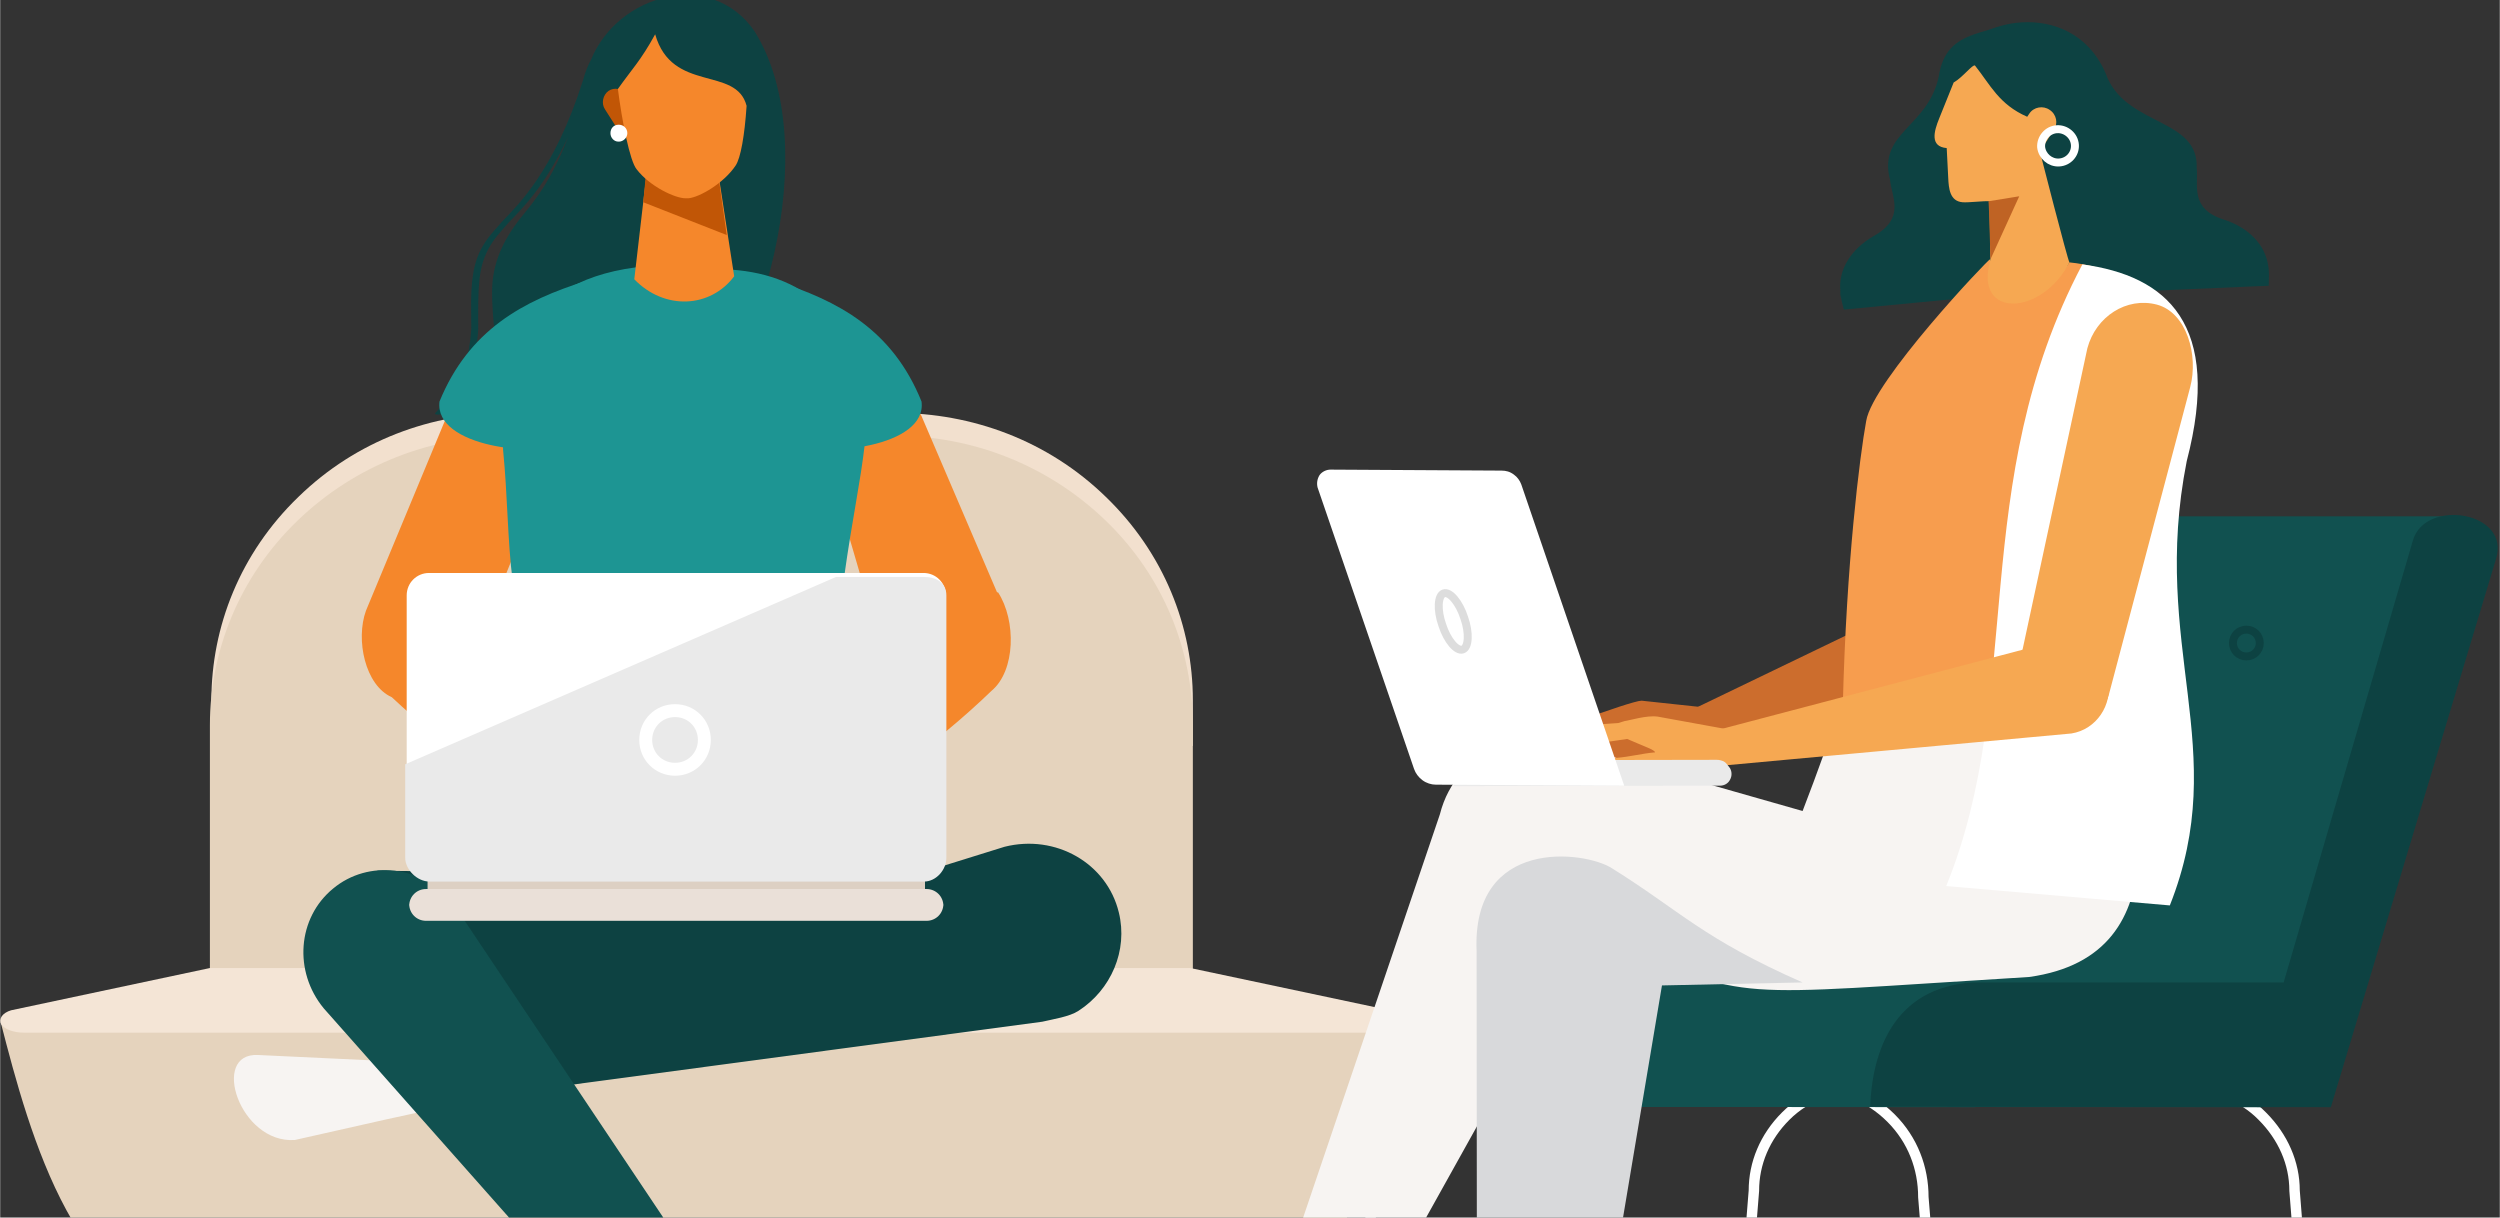
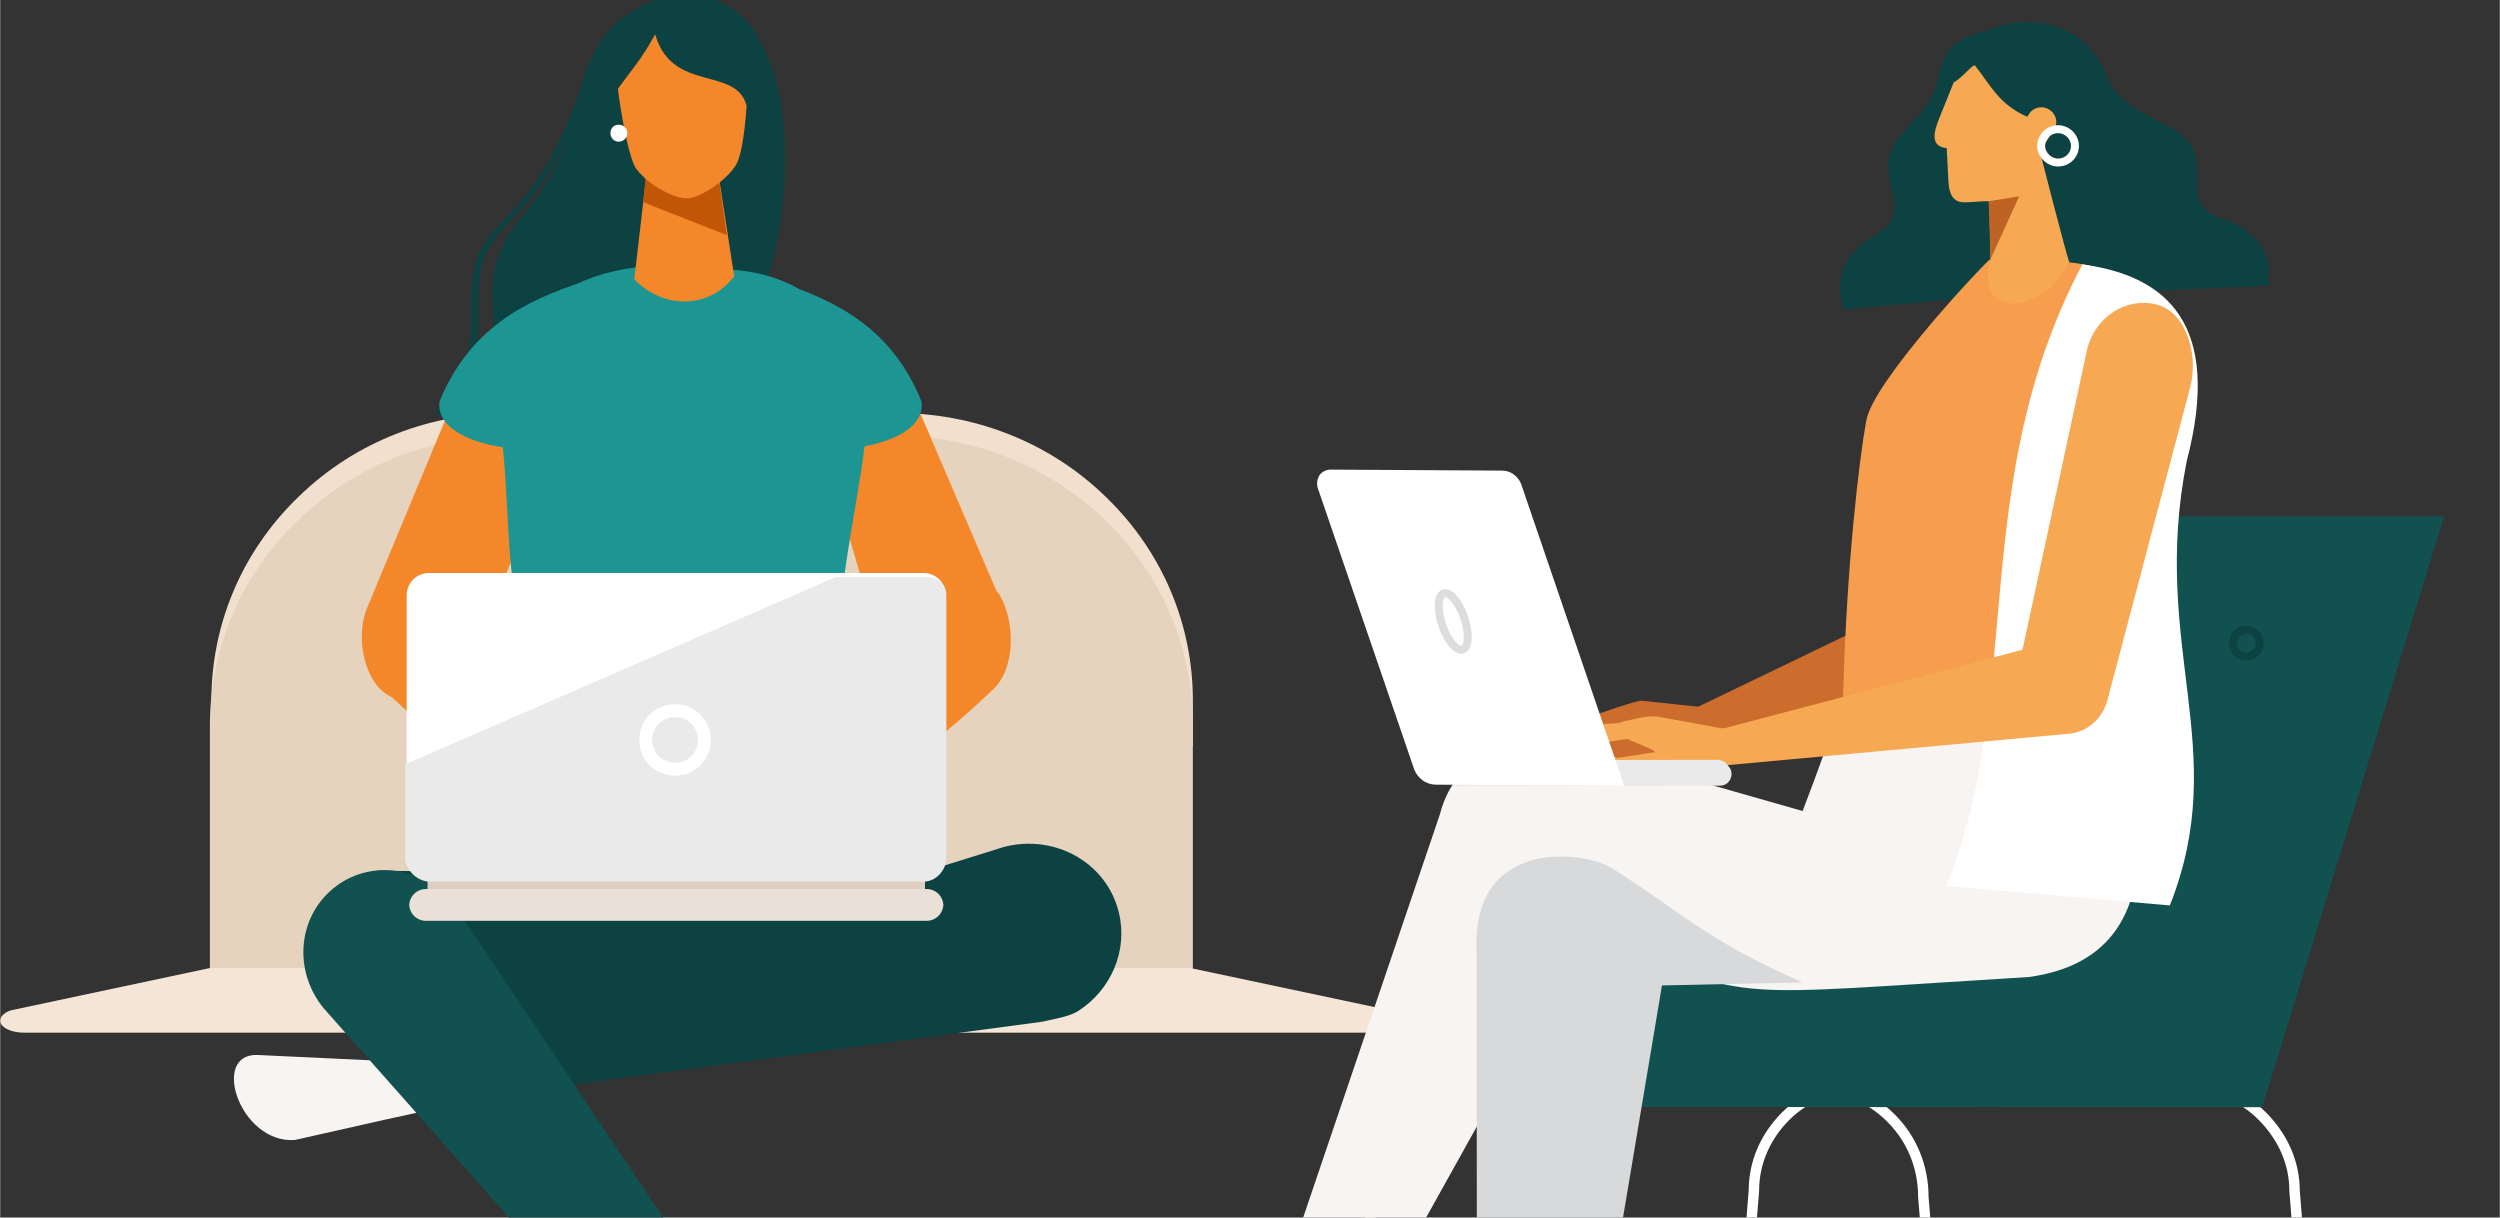
<svg xmlns="http://www.w3.org/2000/svg" version="1.2" viewBox="0 0 503 245" width="1000" height="487">
  <rect x="0" y="0" width="503" height="245" fill="#333333" stroke="none" />
  <defs>
    <clipPath id="cp1">
      <path d="m-67 0h647v245h-647z" />
    </clipPath>
  </defs>
  <style>.a{fill:#0d4242}.b{fill:#e5d3bd}.c{fill:#f2e0ce}.d{fill:#f4e5d6}.e{fill:#f5872b}.f{fill:#1d9593}.g{fill:#00c294}.h{fill:#f7f4f2}.i{fill:#115150}.j{fill:#ddd0c3}.k{fill:#eae0d8}.l{fill:#fff}.m{fill:#eaeaea}.n{fill:none;stroke:#fff;stroke-miterlimit:10;stroke-width:2.6}.o{fill:#c15606}.p{fill:none;stroke:#fff;stroke-linecap:round;stroke-linejoin:round;stroke-width:2.1}.q{fill:none;stroke:#0d4242;stroke-miterlimit:10;stroke-width:1.6}.r{fill:#cc6d2d}.s{fill:#f79d4e}.t{fill:#f6a852}.u{fill:#bf6324}.v{fill:none;stroke:#fff;stroke-miterlimit:10;stroke-width:1.6}.w{fill:#d8d9db}.x{fill:none;stroke:#ddd;stroke-miterlimit:10;stroke-width:1.6}</style>
  <g clip-path="url(#cp1)">
    <path class="a" d="m88.9 83.3q2.2-2.4 4.1-5c2.3-3.8 3-9 3.2-12 0-3.6-0.1-7.1 0.3-10.6 0.8-6.1 4-8.7 5.8-10.9 2.6-2.7 7.3-7.2 12-17.3-4 10.6-8.5 14.8-10.3 17.3-1.7 2.3-4.8 6.9-5 13.1-0.1 3.5 0.3 7 0.6 10.5-0.1 3.5-2.2 8.5-4 11.3-0.4 1.3-1.7 4.9-2.6 8.1h43.6c16.5-12.8 29.6-58.5 15.2-81.5-8.7-12.7-27.5-7.5-32.9 5.7-0.7 1.3-1.2 2.6-1.6 4.1-5.9 18.7-13.6 25.6-16.4 28.6-1.8 2.2-5 4.8-5.8 10.9-0.5 3.5-0.3 7.1-0.3 10.6-0.2 3-0.9 8.1-3.3 12-1.2 1.7-2.6 3.4-4 5 0 0.4 1.3 0.2 1.4 0.1z" />
-     <path class="b" d="m0.1 205.7c5.9 22.9 15.3 58 42.4 60.3h203.3c27.1-2.3 29.8-37.4 35.7-60.3z" />
    <path class="c" d="m240 150.1v-9.2c0-14.8-5.8-29.6-17.5-40.9-11.7-11.4-27-16.9-42.3-16.9h-77.9c-15.4 0-30.6 5.5-42.3 16.9-11.7 11.3-17.5 26.1-17.5 40.9v9.2z" />
    <path class="b" d="m240 197.4v-51.5c0-14.9-5.8-29.8-17.5-41.1-11.7-11.3-27-17.1-42.3-17.1h-77.9c-15.4 0-30.8 5.8-42.5 17.1-11.7 11.3-17.6 26.2-17.6 41.1v51.5z" />
    <path class="d" d="m279.6 203.3l-40.1-8.5h-197.3l-40 8.5c-1.7 0.5-2.6 1.7-2 2.8 0.6 1 2.5 1.7 4.5 1.7h272.3c2.1 0 4-0.7 4.5-1.7 0.6-1.2-0.2-2.3-1.9-2.8z" />
    <path class="e" d="m200.8 119.2q-0.1 0-0.2 0l-15-35c-3.3-8.9-19.1 9-19.1 9l11.2 38.3c-6.2 4.1-11.1 7.7-11.1 7.7l1.2 23.7c8.3-4.9 20.1-12.7 31.7-23.9 4.8-4 5-14.1 1.3-19.8z" />
    <path class="e" d="m110.4 139.2c0 0-6.6-4.9-14.2-9.8l13.8-34.3c-4.5-12.6-17.6-18.4-20.9-9.5l-15.5 37.3c-2.1 5.8-0.2 15 5.2 17.4 11.2 10.5 22.5 18 30.5 22.6z" />
    <path class="f" d="m118 56.5c-12.8 4-23.7 9.9-29.6 24.3-1.1 9.1 19.5 11.4 26.6 8.4z" />
    <path class="f" d="m155.9 56.5c12.8 4 23.7 9.9 29.5 24.3 1.2 9.1-19.5 11.4-26.5 8.4z" />
    <path class="f" d="m174.6 190.3l-4.8-74c1.7-12.2 3.3-19.1 4.2-27.1 0.7-26.7-13.8-34.4-28-35-6.4-0.7-1.8-0.2-18.1-0.4-24.2 3.2-27.5 20.5-26.7 36.8 0.9 8.9 0.9 18.5 1.9 26.1 3.3 34.9-4.9 48.7-2.7 73.6h74.2z" />
    <path class="g" d="m91 117.4l0.1 0.1q0-0.3-0.1-0.6 0 0.2 0 0.5z" />
    <path class="a" d="m179.5 200.6l-95.3 16.5-8.3-41.9 103.6 1.5z" />
    <path class="h" d="m84.5 211.4l-9.2 2h-0.1l-23.3-1.1c-9.7-0.5-3.7 17.9 7.4 17.1l18.2-4.1 10.1-2.2z" />
    <path class="a" d="m202.1 170.4c10.3-2.6 20.6 3.3 23 13.2 1.9 7.7-1.6 15.6-8.1 19.8-1.8 1.2-5.2 1.7-7.3 2.2l-109.8 14.7-9.9-15z" />
    <path class="i" d="m91 181.6c-6.1-7.4-16.9-8.7-24-2.8-7.2 5.9-8 16.7-1.9 24.1l86.7 97.9 12-10.4z" />
    <path class="j" d="m186.1 176.7h-100.1v3.4h100.1z" />
    <path class="k" d="m189.8 181.9c0 1.9-1.5 3.4-3.4 3.4h-100.7c-1.9 0-3.4-1.5-3.4-3.4v0.4c0-1.9 1.5-3.4 3.4-3.4h100.7c1.9 0 3.4 1.5 3.4 3.4z" />
    <path class="l" d="m190.3 172.6c0 2.4-2 4.4-4.5 4.4h-99.5c-2.5 0-4.5-2-4.5-4.4v-52.8c0-2.5 2-4.5 4.5-4.5h99.5c2.5 0 4.5 2 4.5 4.5v52.8z" />
    <path class="m" d="m185.9 116.1h-17.7l-86.7 37.7v18.8c0 2.4 2.4 4.8 4.9 4.8h99.5c2.4 0 4.5-2.3 4.5-4.8v-52.8c0-2.5-2-3.7-4.5-3.7z" />
    <path fill-rule="evenodd" class="n" d="m141.7 148.9c0 3.3-2.6 5.9-5.9 5.9-3.3 0-5.9-2.6-5.9-5.9 0-3.3 2.6-5.9 5.9-5.9 3.3 0 5.9 2.6 5.9 5.9z" />
    <path class="e" d="m147.7 55.6l-3.5-22.7h-13.9l-2.7 23.3c6.1 6.3 15.3 5.8 20.1-0.6z" />
    <path class="o" d="m146.2 47.3l-2.1-14.9h-13.9l-0.8 8.3z" />
-     <path class="o" d="m128 22.4c0.8 1.2 0.5 2.9-0.7 3.7-1.2 0.8-2.7 0.4-3.5-0.8l-2.1-3.3c-0.8-1.2-0.4-2.9 0.7-3.7 1.2-0.8 2.8-0.5 3.5 0.8z" />
    <path class="e" d="m131.8 6.9c-2.9 5.3-4.6 6.9-7.5 11 0.8 6.3 2.4 14.6 3.8 16.2 2.6 3.4 7.7 5.8 9.8 5.8h0.6c2.2-0.2 7.1-3 9.5-6.6 1-1.5 1.8-6 2.2-12-2.1-8.1-15-2.5-18.4-14.4z" />
    <path class="l" d="m126.2 26.8c0 0.9-0.8 1.7-1.7 1.7h-0.1c-0.9 0-1.6-0.8-1.6-1.7 0-1 0.7-1.7 1.6-1.7h0.1c0.9 0 1.7 0.7 1.7 1.7z" />
    <path fill-rule="evenodd" class="p" d="m346.5 319.6l6.4-80c0-5.5 2.2-10.8 6.4-15 4.2-4.2 9.8-6.1 15.3-6.1h12.4" />
    <path fill-rule="evenodd" class="p" d="m468 319.6l-6.3-80c0-5.5-2.3-10.8-6.5-15-4.1-4.2-9.8-6.1-15.2-6.1h-12.4" />
    <path fill-rule="evenodd" class="p" d="m269.8 319.6l6.4-80c0-5.5 2.2-10.8 6.4-15 4.2-4.2 9.8-6.1 15.3-6.1h66.7c5.8 0 11.4 2 15.9 6.5 4.4 4.4 6.5 10.1 6.5 15.9l6.4 78.7" />
    <path class="i" d="m491.8 103.9h-102v-0.1c-2.6-0.1-5.3 1.5-6.3 5l-28.8 88.9h-62.5c-16.1 1-16.3 14.9-18.3 25l181.3 0.1z" />
    <path class="i" d="m272.3 222.7l125.1 0.1v-25.1h-42.7-62.5c-16.6 1-20.4 15.7-19.9 25z" />
-     <path class="a" d="m469 222.8l33.2-110.2c3.2-9.7-14.3-12.4-16.7-3.8l-26 88.9h-62.5c-16.1 1-20.3 14.1-20.7 25z" />
    <path fill-rule="evenodd" class="q" d="m454.7 129.4c0 1.5-1.2 2.7-2.7 2.7-1.5 0-2.7-1.2-2.7-2.7 0-1.5 1.2-2.7 2.7-2.7 1.5 0 2.7 1.2 2.7 2.7z" />
    <path class="a" d="m377 47.5c6.5-3.6 3.6-7.9 3.3-11.3-2.5-9.6 7.6-10.5 9.8-20.8 1.2-7.8 6.5-8.2 12-10l3.3 53.6-34.4 3.3q-0.4-1.5-0.7-3 0-0.5 0-0.9c-0.4-4.2 2.2-8.3 6.7-10.9z" />
    <path class="r" d="m338.4 143.8c-0.3 4.3-1.3 3.6 2.4 6.8l68-19.9c4.8-1.8 7.1-7.1 5.2-12-1.8-4.9-7.2-7.4-11.9-5.6z" />
    <path class="r" d="m336.5 153.4c-6.9 0.4-14.6 0.7-19.1 0.8-1.2 0.2-8.4-5.1-9.3-5.2-1.1-0.1 20-8 22.2-8l14 1.5c0.4 0 1.1 5.8 1.1 5.8-2.8 1.9-4.9 5-8.9 5.1z" />
    <path class="a" d="m456.5 57.5c0-1.1 0.1-2.2 0-3.2q0-0.4-0.1-0.8c-0.6-4.2-3.9-7.7-8.9-9.3-7-2.2-5.1-7-5.5-10.4 0.4-9.9-13.5-8.4-17.9-18-6.1-16.5-26.9-12.3-29.7-4.3-0.7 3.8 2.7 7 2.1 7.4 0 7.3-5.6 16.6-11.7 23.3-9.2 11 27.3 17.2 27.3 17.2z" />
    <path class="h" d="m374.5 129l49.7 5.9c6 22.4 15.6 57.3-15.9 61.7-62.4 3.8-54.1 5-85.4-6.8-1.8 0-3.7 0.5-5.3 1.7-1.6 1.1-2.7 2.7-3.3 4.4l-48.3 86.7-15.6-2.8 39.3-115.9c3.5-13.7 17.1-16.4 30.2-12.9l42.8 12.2c6-15.5 11.6-32.8 11.8-34.2z" />
    <path class="s" d="m370.8 141.7c0.7-28.4 3.4-49.9 4.7-57 1.3-8 24.5-32.5 25-32.6-1.4 11.5 11.1 8.3 15.9 0.7 3.9 0.4 6.7 1.3 9.6 2.3-4.8 15.5-9.1 34 11.5 39.1l-11.8 53.6z" />
    <path class="t" d="m390.2 23.8l2.9-7.2c1.8-1 3.9-3.8 4.3-3.4 3.1 3.9 4.8 7.8 10.5 10.3l0.4-0.6c0.9-1.4 2.8-1.7 4.1-0.8 1.4 0.9 1.8 2.8 0.8 4.1l-1.9 3q-0.4 0.6-1 0.9 0 0.1 0.1 0.2c0 0 5.7 22.3 6 22.5-5.5 10.8-19.4 11.5-15.9-0.6l-0.2-11.7c-1-0.1-4.3 0.3-5.4 0.2-2.6-0.2-2.8-2.8-2.9-5l-0.3-5.9c-3.4-0.3-2.6-3.3-1.5-6z" />
    <path class="u" d="m406.3 39.5c0.3-0.7-5.6 12.3-5.8 12.7 0 0-0.3-11.7-0.4-11.7z" />
    <path fill-rule="evenodd" class="v" d="m410.7 29.6c0.2 1.8 1.8 3.2 3.6 3.1 1.9-0.1 3.3-1.7 3.2-3.5-0.1-1.9-1.8-3.3-3.6-3.2-1.9 0.1-3.3 1.8-3.2 3.6z" />
    <path class="w" d="m324.3 174.7c-5.5-3.5-28.2-6.3-27.2 16.7l0.1 120 18.3-0.4 18.9-112.7 28.3-0.6c-20.2-8.9-24.6-14.4-38.4-23z" />
    <path class="l" d="m419 53.2c-23.3 44.1-11.5 86.1-27.4 125.1l45 3.9c12.5-31.5-4-51.9 3.4-89.4 7.2-27.6-4-37.3-21-39.6z" />
    <path class="t" d="m406 135.2c-0.9 3.7 2.4 7.8 7.4 9.1 5 1.3 9.9-0.7 10.9-4.4l16.4-62c1.7-6.4-0.7-15-6.7-16.6-6.1-1.6-12.3 2.4-14 8.8z" />
    <path class="t" d="m345.2 147c-1.1 4.2-2 3.3 1 7.1l70.6-6.5c5-0.8 8.3-5.7 7.4-10.8-0.9-5.2-5.6-8.6-10.6-7.8z" />
    <path class="t" d="m342 155.4c-7.5-1.2-12.6-0.9-16.9-0.9-1.2 0-1.8-1.8 0.2-2 2.6-0.2 5.2-0.9 7.7-1.1 0-0.5-2.2-1.2-5.6-2.7l-11.5 1.7c-1.1 0.2-2.1-0.2-2.5-1.1l3.7-1.2c-1 0-2-0.1-2.9-0.3-1.1-0.2-2.1-1-1.6-1.4-0.1 0 9.8-0.7 13-0.9l1.3-0.4c0.9-0.1 4.4-1.2 6.6-0.9l14.3 2.6c0.4 0.1 3.6 4.5 3.6 4.5-3.1 1.6-5.5 4.4-9.4 4.1z" />
    <path class="m" d="m348.1 154.6c0.4 0.7 0.4 1.6 0 2.3-0.4 0.8-1.2 1.2-2 1.2l-53.5 0.1-3.3-5.2 56.1-0.1c0.5 0 0.9 0.1 1.4 0.3 0.4 0.2 0.7 0.6 1 1z" />
    <path class="l" d="m326.8 158.1l-37.9-0.2c-0.9 0-1.9-0.3-2.7-0.9-0.8-0.6-1.4-1.4-1.7-2.3l-19.4-56.6c-0.2-0.8-0.1-1.7 0.4-2.5 0.5-0.7 1.4-1.1 2.2-1.1l34.4 0.2c0.9 0 1.7 0.2 2.5 0.8 0.7 0.5 1.2 1.2 1.5 2z" />
    <path fill-rule="evenodd" class="x" d="m294.6 124.3c1.1 3.1 0.9 6-0.3 6.4-1.2 0.4-3.1-1.8-4.1-4.9-1.1-3.1-0.9-6 0.3-6.4 1.2-0.4 3.1 1.8 4.1 4.9z" />
  </g>
</svg>